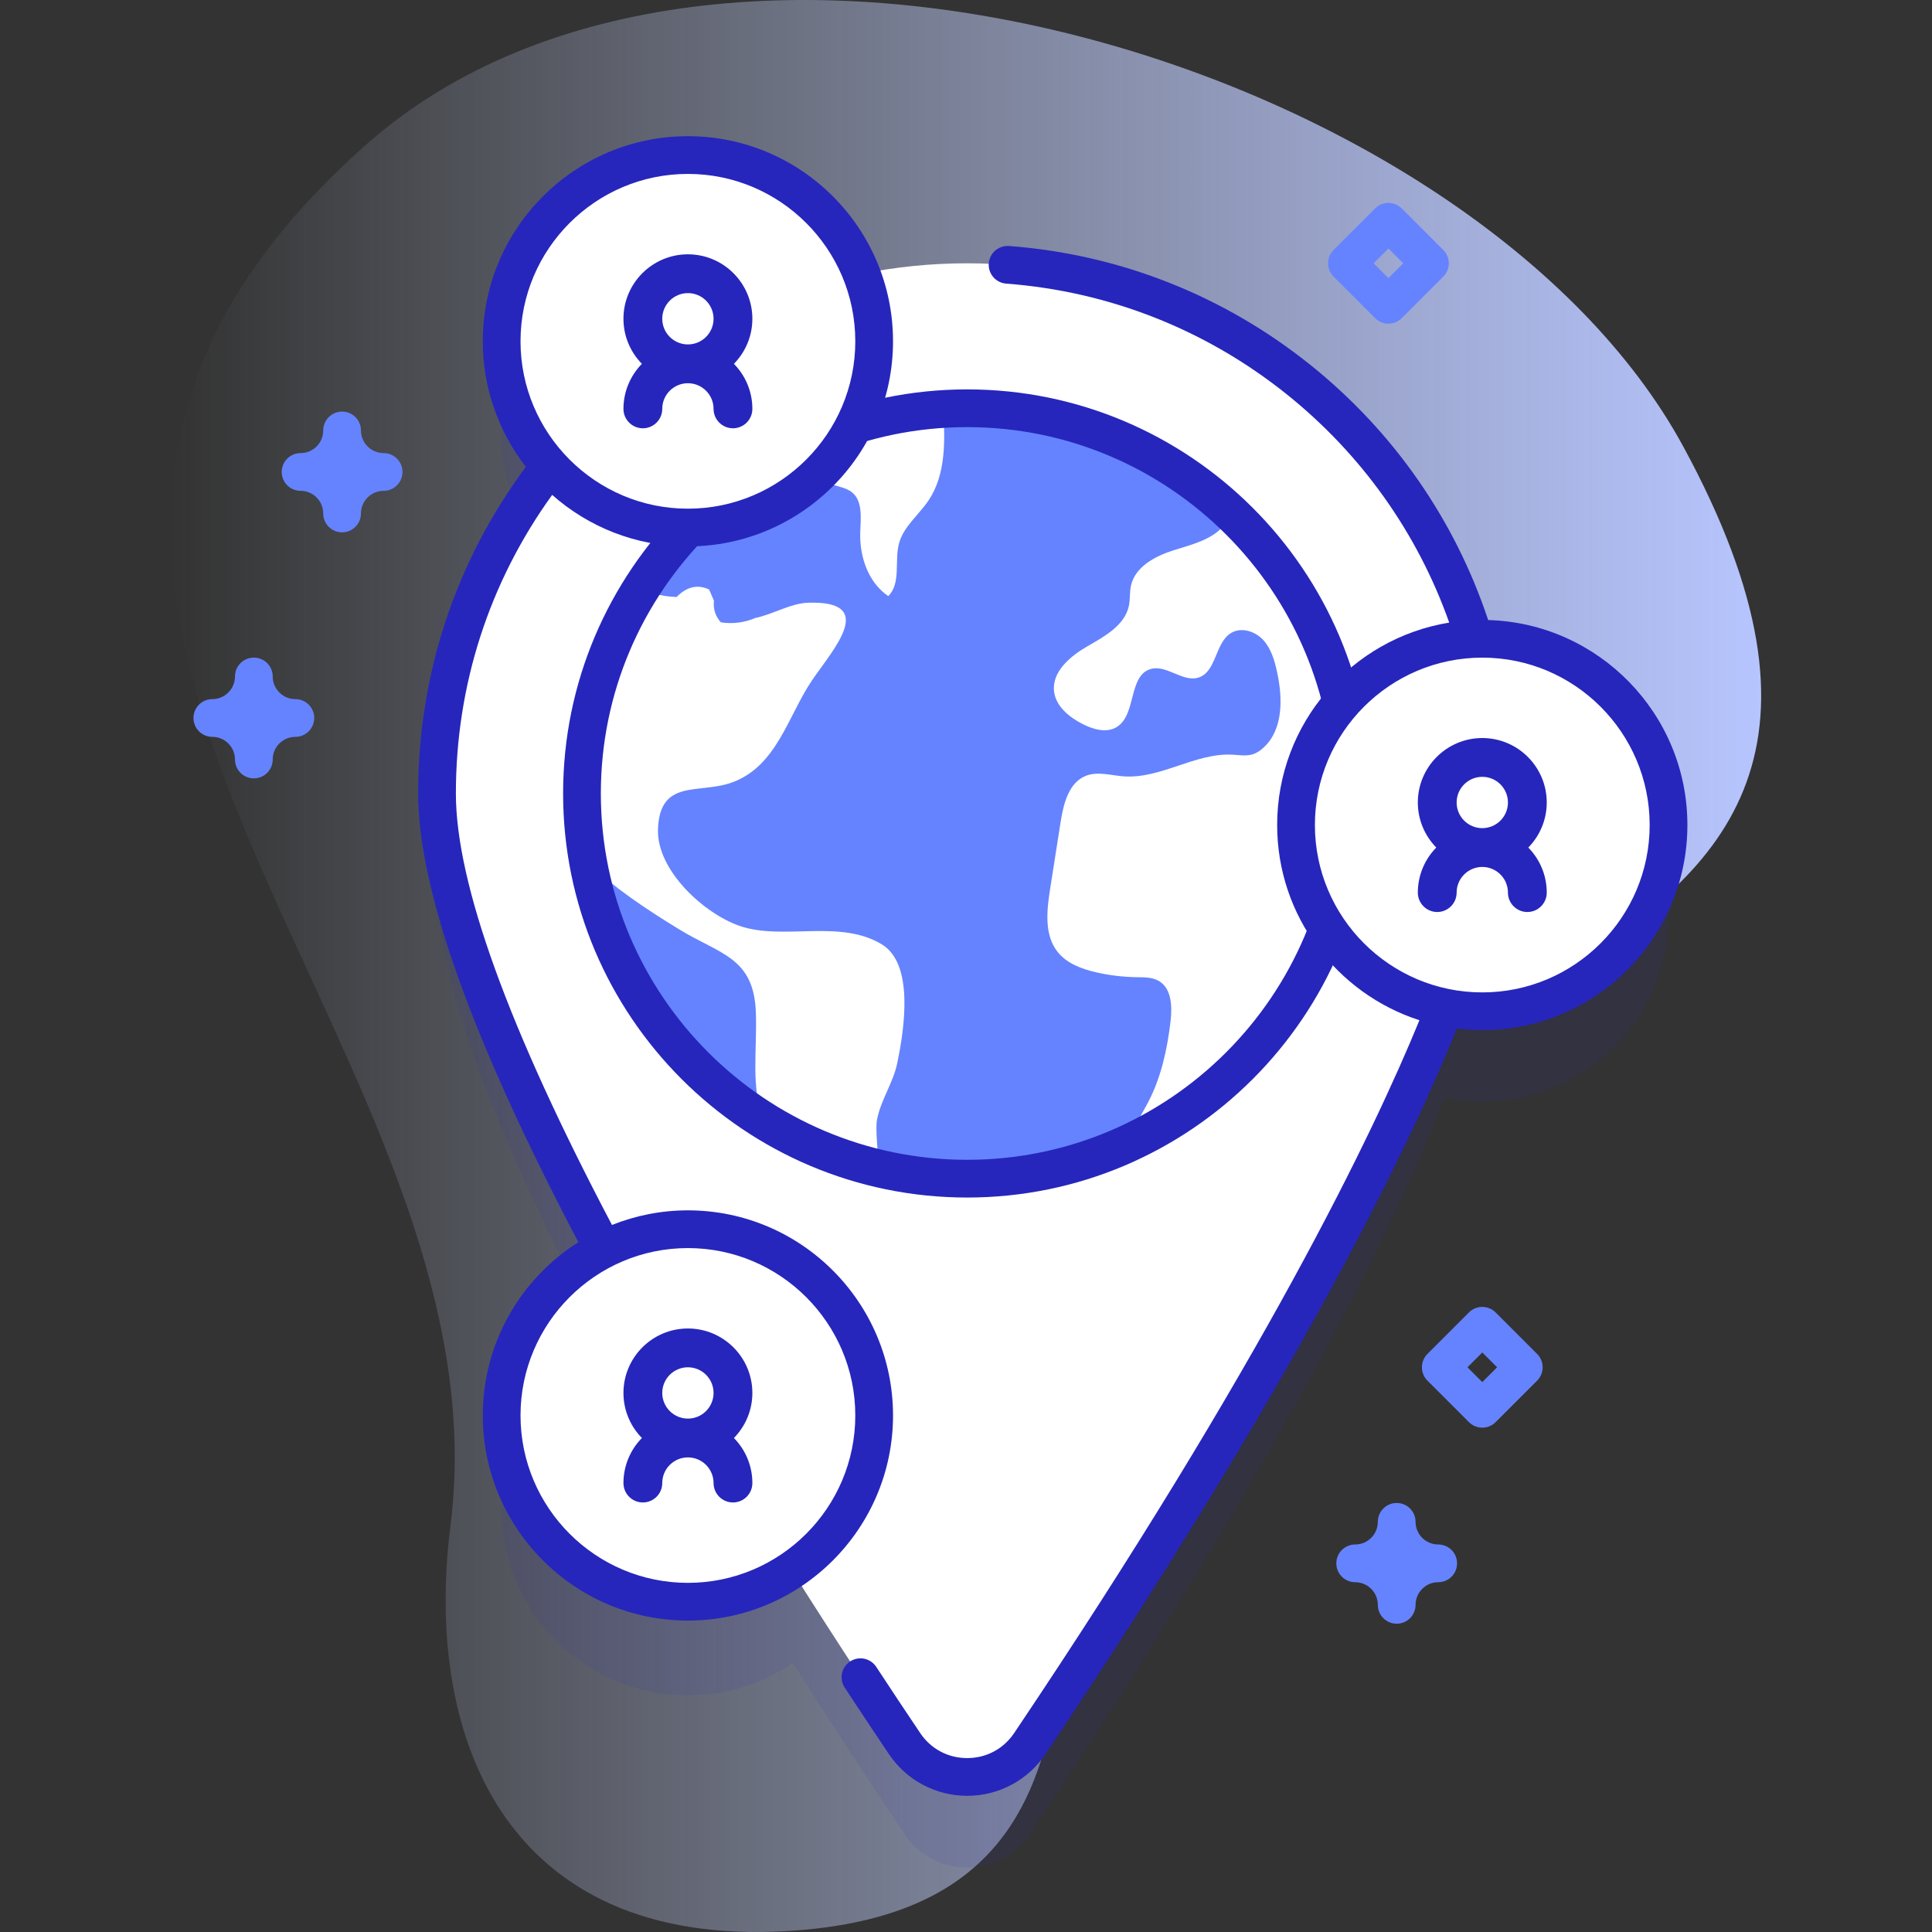
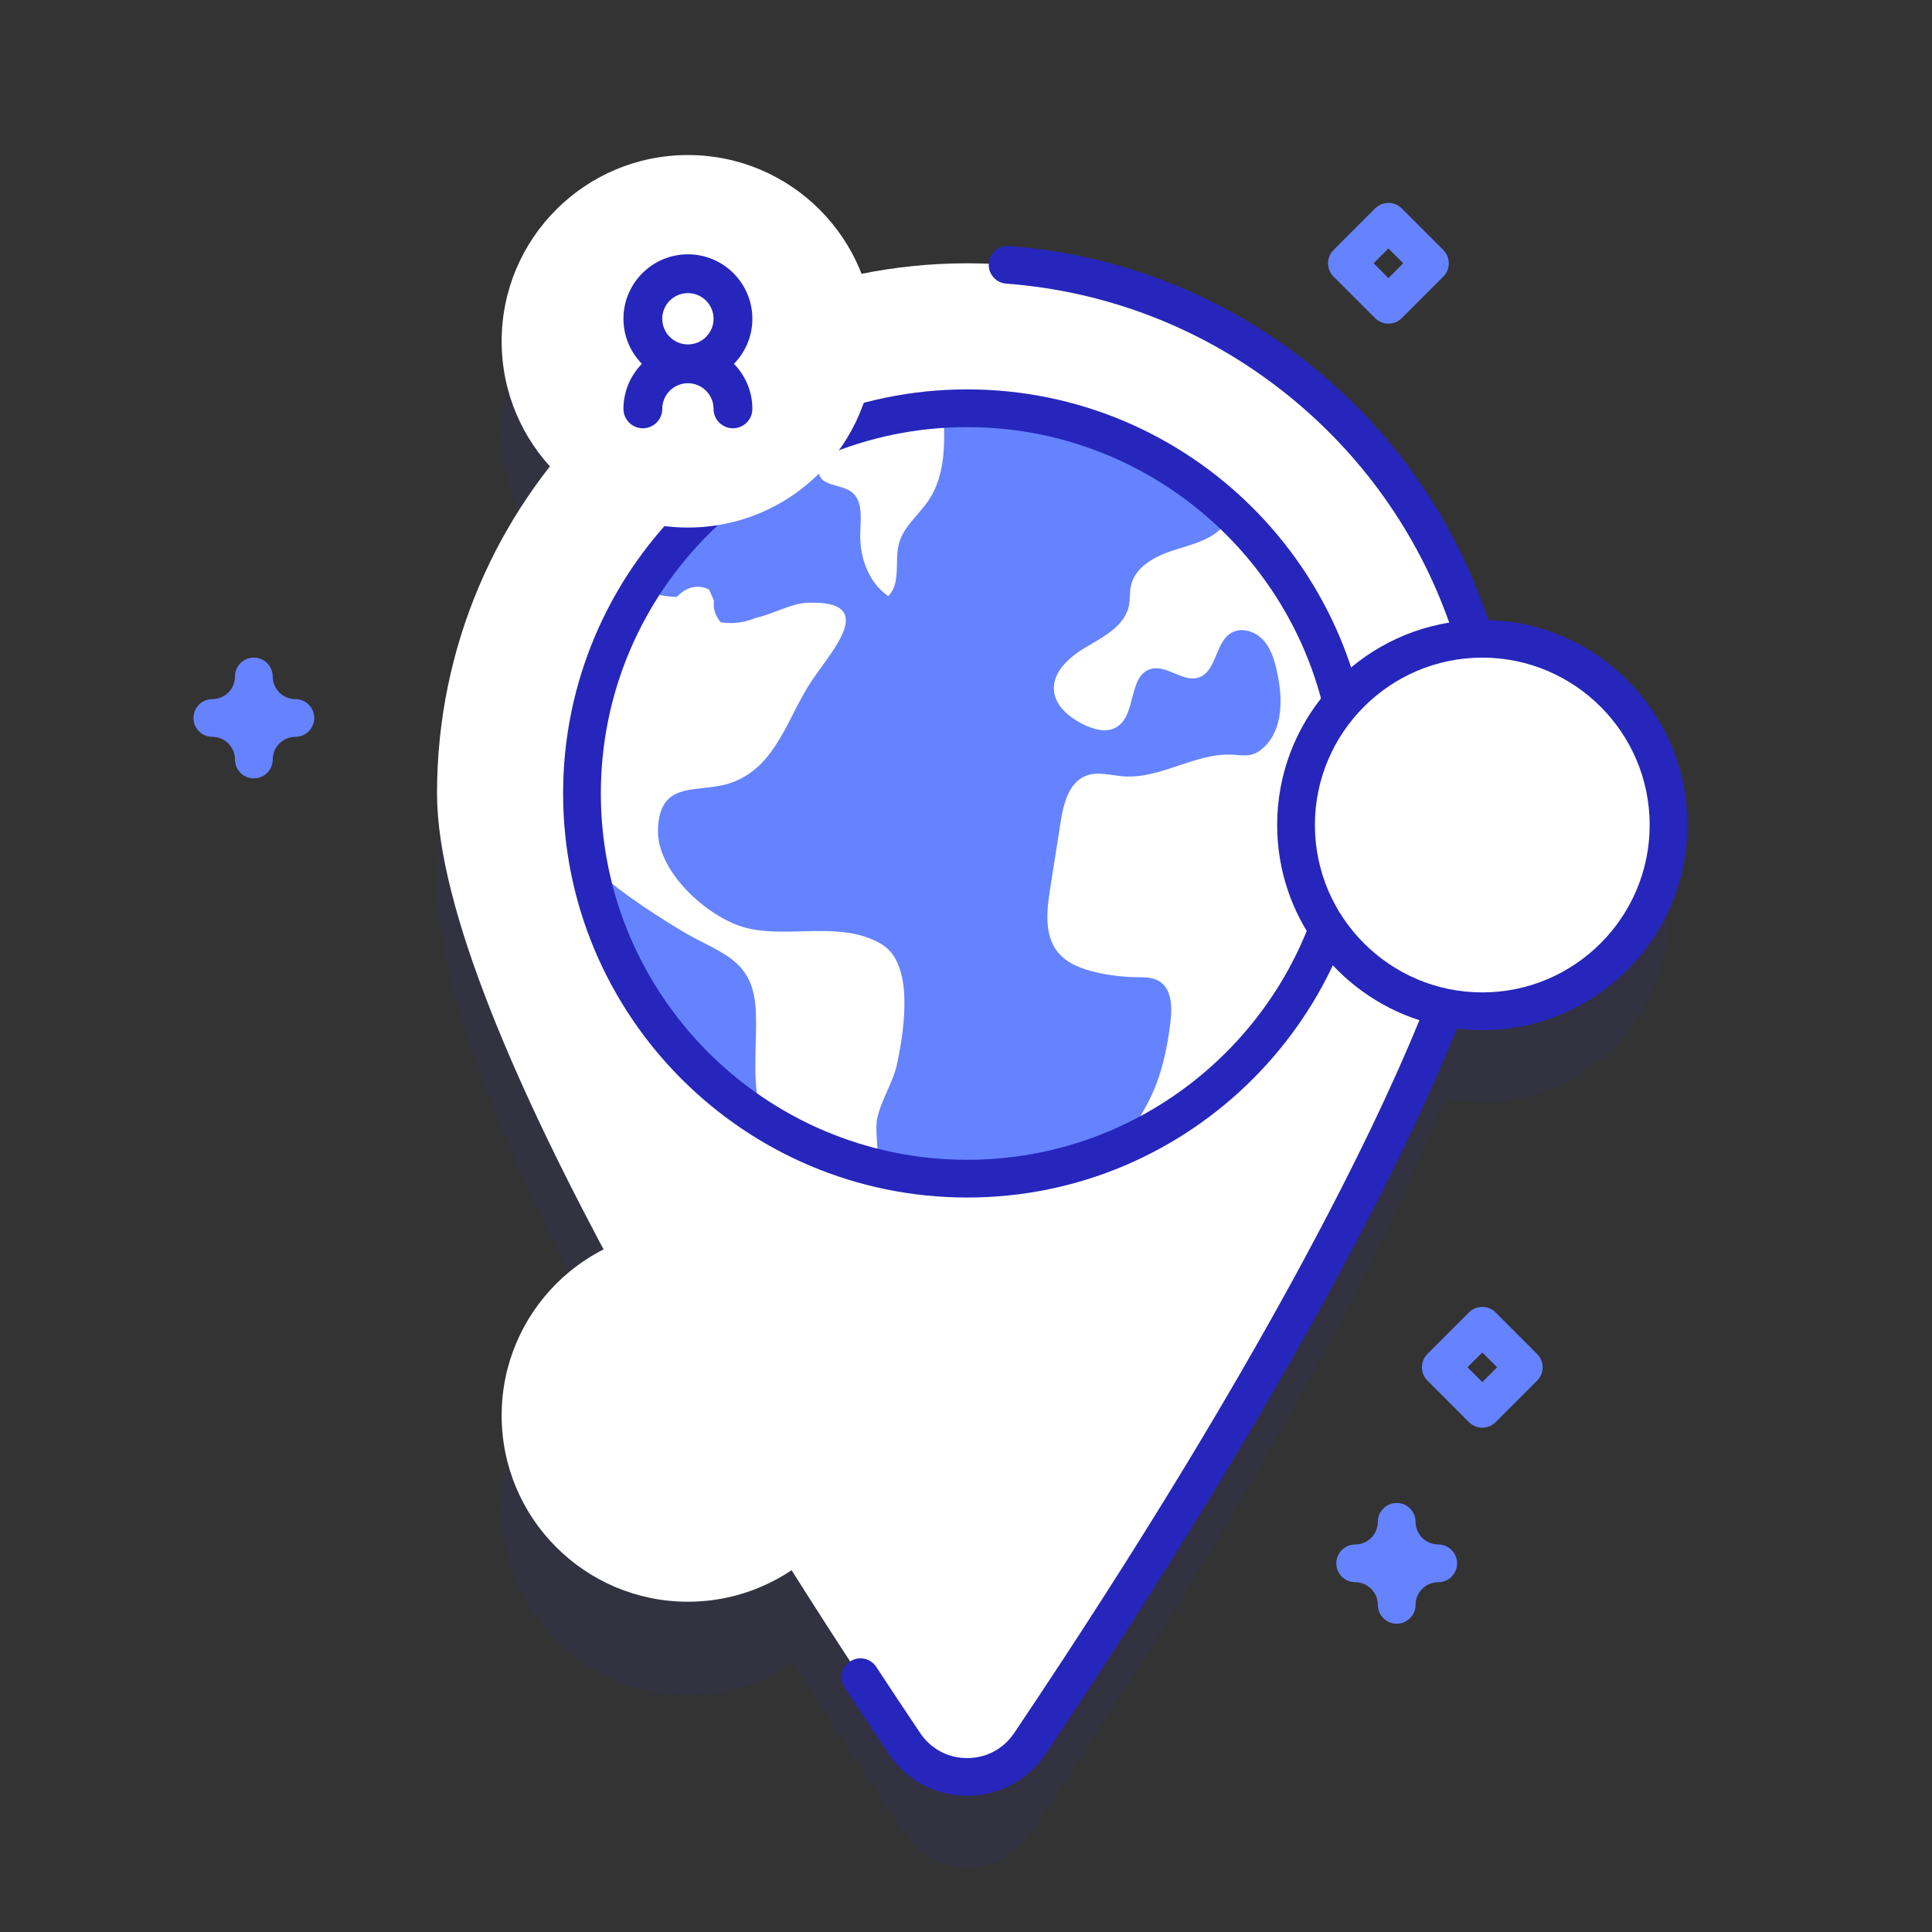
<svg xmlns="http://www.w3.org/2000/svg" id="Capa_1" enable-background="new 0 0 512 512" height="512" viewBox="0 0 512 512" width="512">
  <rect x="0" y="0" width="512" height="512" fill="#333333" stroke="none" />
  <linearGradient id="SVGID_1_" gradientTransform="matrix(1 0 0 -1 0 514)" gradientUnits="userSpaceOnUse" x1="45.273" x2="466.727" y1="258" y2="258">
    <stop offset="0" stop-color="#d2deff" stop-opacity="0" />
    <stop offset="1" stop-color="#b7c5ff" />
  </linearGradient>
  <g>
-     <path d="m97.145 38.232c-135.328 119.538 38.831 235.409 22.243 366.028-7.375 58.072 16.054 113.588 92.705 107.244 93.413-7.732 59.504-97.209 79.066-156.778 33.66-102.501 240.73-78.56 154.895-236.448-54.778-100.758-255.767-162.321-348.909-80.046z" fill="url(#SVGID_1_)" />
    <g enable-background="new" opacity=".1">
      <path d="m392.82 193.279c-.696 0-1.386.024-2.075.053-17.528-57.623-71.08-99.556-134.432-99.556-9.697 0-19.165.982-28.309 2.853-7.358-18.013-25.043-30.711-45.703-30.711-27.26 0-49.359 22.099-49.359 49.359 0 12.574 4.71 24.044 12.451 32.759-18.536 23.806-29.581 53.731-29.581 86.239 0 29.11 19.778 75.223 44.489 121.484-16.215 8.09-27.359 24.831-27.359 44.184 0 27.26 22.099 49.359 49.359 49.359 10.331 0 19.917-3.179 27.844-8.605 11.244 17.811 21.554 33.452 29.563 45.366 7.931 11.798 25.278 11.798 33.209 0 27.965-41.597 83.944-128.566 109.981-195.064 3.205.654 6.523.998 9.921.998 27.26 0 49.359-22.099 49.359-49.359s-22.097-49.359-49.358-49.359z" fill="#2626bc" />
    </g>
    <g>
      <path d="m396.814 210.276c0 60.96-86.714 196.481-123.896 251.788-7.931 11.798-25.278 11.798-33.209 0-37.181-55.307-123.895-190.828-123.895-251.788 0-77.596 62.904-140.5 140.5-140.5s140.5 62.904 140.5 140.5z" fill="#fff" />
    </g>
    <g>
      <circle cx="256.313" cy="210.276" fill="#6583fe" r="102.083" />
    </g>
    <g>
      <path d="m232.452 296.529c-.595 2.866.35 8.833.36 13.108-10.942-2.579-21.199-6.912-30.465-12.696-3.419-9.021-1.697-18.046-2.031-28.502-.475-14.752-9.396-15.473-20.286-22.123-9.078-5.549-17.415-11.156-24.138-17.608-1.091-5.977-1.66-12.137-1.66-18.432 0-20.374 5.967-39.35 16.256-55.282 1.79 2.302 4.406 3.022 8.812 3.221 2.72-2.751 5.591-3.414 8.619-1.989.428.987.856 1.973 1.284 2.96-.24 2.192.371 4.103 1.827 5.737 3.153.48 6.207.094 9.167-1.159 4.458-.903 9.376-3.889 13.933-4.035 18.563-.59 6.734 12.252 1.117 20.489-6.416 9.417-9.302 22.755-21.189 27.124-8.692 3.195-19.284-1.164-19.685 12.528-.318 10.801 12.205 22.264 21.648 25.511 11.557 3.967 26.43-1.916 37.664 4.881 8.441 5.105 6.139 21.8 4.056 31.65-1.066 5.033-4.219 9.444-5.289 14.617z" fill="#fff" />
    </g>
    <g>
      <path d="m246.056 132.646c-2.568 3.811-6.546 6.833-7.778 11.255-1.315 4.714.579 10.607-2.871 14.074-5.34-3.612-7.663-10.514-7.434-16.95.141-3.816.715-8.425-2.36-10.691-2.725-2.01-7.627-1.441-8.582-4.693-.407-1.388.214-2.944-.271-4.307-.527-1.498-2.161-2.239-3.362-3.278-.104-.089-.204-.188-.298-.292 11.317-5.293 23.762-8.572 36.875-9.376.471 8.341.748 17.336-3.919 24.258z" fill="#fff" />
    </g>
    <g>
      <path d="m358.395 210.276c0 41.287-24.509 76.847-59.766 92.925 1.31-3.9 3.852-7.616 5.768-11.344 3.367-6.551 4.949-13.88 5.81-21.194.459-3.905.308-8.692-3.08-10.686-1.765-1.039-3.931-.981-5.977-1.013-3.618-.057-7.225-.496-10.748-1.31-3.779-.877-7.669-2.318-10.096-5.351-3.623-4.531-2.908-11.025-2.01-16.757.924-5.888 1.848-11.772 2.772-17.66.757-4.839 2.145-10.508 6.713-12.294 3.127-1.222 6.614-.099 9.965.151 9.85.726 19.001-6.269 28.862-5.747 1.728.094 3.492.412 5.158-.042 1.195-.329 2.26-1.044 3.163-1.895 5.184-4.85 5.011-13.087 3.498-20.025-.663-3.043-1.577-6.175-3.691-8.462-2.12-2.292-5.763-3.44-8.446-1.848-4.312 2.558-3.858 10.237-8.619 11.818-4.202 1.389-8.546-3.513-12.779-2.229-5.909 1.785-3.685 12.127-8.942 15.358-2.725 1.67-6.275.626-9.114-.83-3.529-1.817-7.037-4.672-7.496-8.608-.611-5.252 4.317-9.36 8.9-11.996s9.903-5.575 10.942-10.754c.35-1.723.157-3.518.527-5.236 1.065-4.996 6.327-7.825 11.192-9.381s10.273-2.751 13.52-6.697c.783-.95 1.399-2.02 2.005-3.096 19.686 18.618 31.969 44.975 31.969 74.203z" fill="#fff" />
    </g>
    <g>
      <path d="m256.313 317.359c-59.046 0-107.083-48.037-107.083-107.083s48.037-107.083 107.083-107.083 107.083 48.037 107.083 107.083-48.037 107.083-107.083 107.083zm0-204.166c-53.532 0-97.083 43.551-97.083 97.083s43.551 97.083 97.083 97.083 97.083-43.552 97.083-97.083-43.551-97.083-97.083-97.083z" fill="#2626bc" />
    </g>
    <g>
      <circle cx="392.821" cy="218.638" fill="#fff" r="49.359" />
    </g>
    <g>
-       <path d="m409.903 212.668c0-9.419-7.663-17.082-17.082-17.082s-17.082 7.663-17.082 17.082c0 4.645 1.869 8.858 4.889 11.941-3.019 3.082-4.889 7.296-4.889 11.941 0 2.839 2.302 5.141 5.141 5.141s5.141-2.302 5.141-5.141c0-3.749 3.051-6.8 6.8-6.8s6.8 3.05 6.8 6.8c0 2.839 2.302 5.141 5.141 5.141s5.141-2.302 5.141-5.141c0-4.645-1.869-8.858-4.889-11.941 3.019-3.083 4.889-7.296 4.889-11.941zm-17.082-6.8c3.749 0 6.8 3.051 6.8 6.8s-3.051 6.8-6.8 6.8-6.8-3.051-6.8-6.8 3.05-6.8 6.8-6.8z" fill="#2626bc" />
-     </g>
+       </g>
    <g>
      <circle cx="182.302" cy="375.114" fill="#fff" r="49.359" />
    </g>
    <g>
-       <path d="m199.384 369.144c0-9.419-7.663-17.082-17.082-17.082s-17.082 7.663-17.082 17.082c0 4.645 1.869 8.858 4.889 11.941-3.019 3.082-4.889 7.296-4.889 11.941 0 2.839 2.302 5.141 5.141 5.141s5.141-2.302 5.141-5.141c0-3.749 3.05-6.8 6.8-6.8 3.749 0 6.8 3.051 6.8 6.8 0 2.839 2.302 5.141 5.141 5.141s5.141-2.302 5.141-5.141c0-4.645-1.869-8.858-4.889-11.941 3.019-3.083 4.889-7.296 4.889-11.941zm-17.082-6.8c3.749 0 6.8 3.05 6.8 6.8 0 3.749-3.051 6.8-6.8 6.8s-6.8-3.051-6.8-6.8c0-3.75 3.05-6.8 6.8-6.8z" fill="#2626bc" />
-     </g>
+       </g>
    <g>
      <circle cx="182.302" cy="90.447" fill="#fff" r="49.359" />
    </g>
    <g>
      <path d="m199.384 84.477c0-9.419-7.663-17.082-17.082-17.082s-17.082 7.663-17.082 17.082c0 4.646 1.869 8.858 4.889 11.941-3.019 3.082-4.889 7.295-4.889 11.941 0 2.839 2.302 5.141 5.141 5.141s5.141-2.302 5.141-5.141c0-3.749 3.05-6.8 6.8-6.8 3.749 0 6.8 3.05 6.8 6.8 0 2.839 2.302 5.141 5.141 5.141s5.141-2.302 5.141-5.141c0-4.645-1.869-8.858-4.889-11.941 3.019-3.082 4.889-7.295 4.889-11.941zm-17.082-6.8c3.749 0 6.8 3.05 6.8 6.8 0 3.749-3.051 6.8-6.8 6.8s-6.8-3.051-6.8-6.8 3.05-6.8 6.8-6.8z" fill="#2626bc" />
    </g>
    <g>
-       <path d="m90.659 141.075c-2.761 0-5-2.238-5-5 0-3.309-2.691-6-6-6-2.761 0-5-2.238-5-5s2.239-5 5-5c3.309 0 6-2.691 6-6 0-2.762 2.239-5 5-5s5 2.238 5 5c0 3.309 2.691 6 6 6 2.761 0 5 2.238 5 5s-2.239 5-5 5c-3.309 0-6 2.691-6 6 0 2.762-2.239 5-5 5z" fill="#6583fe" />
-     </g>
+       </g>
    <g>
      <path d="m370.139 430.303c-2.762 0-5-2.238-5-5 0-3.309-2.691-6-6-6-2.762 0-5-2.238-5-5s2.238-5 5-5c3.309 0 6-2.691 6-6 0-2.762 2.238-5 5-5s5 2.238 5 5c0 3.309 2.691 6 6 6 2.762 0 5 2.238 5 5s-2.238 5-5 5c-3.309 0-6 2.691-6 6 0 2.761-2.239 5-5 5z" fill="#6583fe" />
    </g>
    <g>
      <path d="m67.274 206.275c-2.761 0-5-2.238-5-5 0-3.309-2.691-6-6-6-2.761 0-5-2.238-5-5s2.239-5 5-5c3.309 0 6-2.691 6-6 0-2.762 2.239-5 5-5s5 2.238 5 5c0 3.309 2.691 6 6 6 2.761 0 5 2.238 5 5s-2.239 5-5 5c-3.309 0-6 2.691-6 6 0 2.762-2.239 5-5 5z" fill="#6583fe" />
    </g>
    <g>
      <path d="m392.82 378.344c-1.279 0-2.56-.488-3.535-1.465l-11-11c-1.953-1.952-1.953-5.118 0-7.07l11-11c1.951-1.953 5.119-1.953 7.07 0l11 11c1.953 1.952 1.953 5.118 0 7.07l-11 11c-.975.976-2.255 1.465-3.535 1.465zm-3.928-16 3.929 3.929 3.929-3.929-3.929-3.929z" fill="#6583fe" />
    </g>
    <g>
      <path d="m367.949 85.775c-1.279 0-2.56-.488-3.535-1.465l-11-11c-1.953-1.952-1.953-5.118 0-7.07l11-11c1.951-1.953 5.119-1.953 7.07 0l11 11c1.953 1.952 1.953 5.118 0 7.07l-11 11c-.975.977-2.255 1.465-3.535 1.465zm-3.928-16 3.929 3.929 3.929-3.929-3.929-3.929z" fill="#6583fe" />
    </g>
    <g>
-       <path d="m235.56 464.852c4.655 6.925 12.413 11.06 20.753 11.06s16.099-4.135 20.754-11.06c29.567-43.98 82.597-126.82 109.004-192.289 2.213.276 4.462.434 6.749.434 29.974 0 54.359-24.385 54.359-54.358 0-29.45-23.546-53.489-52.799-54.32-8.856-26.634-25.12-50.001-47.174-67.666-22.941-18.376-50.538-29.255-79.807-31.462-2.752-.181-5.154 1.856-5.362 4.61-.207 2.754 1.856 5.154 4.61 5.362 27.25 2.054 52.945 12.184 74.307 29.294 19.859 15.906 34.688 36.764 43.103 60.538-25.82 4.204-45.596 26.653-45.596 53.643 0 24.164 15.853 44.686 37.701 51.737-12.232 29.88-41.54 90.939-107.394 188.897-2.836 4.219-7.376 6.639-12.456 6.639-5.079 0-9.619-2.42-12.455-6.639-3.867-5.752-7.785-11.651-11.644-17.533-1.516-2.309-4.615-2.953-6.924-1.438s-2.952 4.615-1.437 6.924c3.881 5.915 7.82 11.845 11.708 17.627zm112.902-246.213c0-24.46 19.899-44.359 44.358-44.359 24.46 0 44.359 19.899 44.359 44.359 0 24.459-19.899 44.358-44.359 44.358-24.459 0-44.358-19.899-44.358-44.358z" fill="#2626bc" />
+       <path d="m235.56 464.852c4.655 6.925 12.413 11.06 20.753 11.06s16.099-4.135 20.754-11.06c29.567-43.98 82.597-126.82 109.004-192.289 2.213.276 4.462.434 6.749.434 29.974 0 54.359-24.385 54.359-54.358 0-29.45-23.546-53.489-52.799-54.32-8.856-26.634-25.12-50.001-47.174-67.666-22.941-18.376-50.538-29.255-79.807-31.462-2.752-.181-5.154 1.856-5.362 4.61-.207 2.754 1.856 5.154 4.61 5.362 27.25 2.054 52.945 12.184 74.307 29.294 19.859 15.906 34.688 36.764 43.103 60.538-25.82 4.204-45.596 26.653-45.596 53.643 0 24.164 15.853 44.686 37.701 51.737-12.232 29.88-41.54 90.939-107.394 188.897-2.836 4.219-7.376 6.639-12.456 6.639-5.079 0-9.619-2.42-12.455-6.639-3.867-5.752-7.785-11.651-11.644-17.533-1.516-2.309-4.615-2.953-6.924-1.438s-2.952 4.615-1.437 6.924zm112.902-246.213c0-24.46 19.899-44.359 44.358-44.359 24.46 0 44.359 19.899 44.359 44.359 0 24.459-19.899 44.358-44.359 44.358-24.459 0-44.358-19.899-44.358-44.358z" fill="#2626bc" />
    </g>
    <g>
-       <path d="m127.943 375.114c0 29.974 24.385 54.359 54.359 54.359s54.359-24.386 54.359-54.359c0-29.974-24.385-54.359-54.359-54.359-7.107 0-13.893 1.385-20.121 3.876-27.445-52.097-41.368-90.569-41.368-114.356 0-28.722 8.824-55.988 25.517-79.123 9.592 8.487 22.187 13.654 35.971 13.654 29.974 0 54.359-24.386 54.359-54.359 0-29.974-24.385-54.358-54.359-54.358s-54.359 24.385-54.359 54.358c0 12.526 4.27 24.066 11.415 33.269-18.678 25.18-28.544 55.061-28.544 86.559 0 25.402 14.292 65.404 42.465 118.911-15.21 9.647-25.335 26.622-25.335 45.928zm54.359-329.025c24.459 0 44.359 19.899 44.359 44.358 0 24.46-19.899 44.359-44.359 44.359-24.459 0-44.359-19.899-44.359-44.359 0-24.459 19.899-44.358 44.359-44.358zm0 284.666c24.459 0 44.359 19.899 44.359 44.359s-19.899 44.359-44.359 44.359c-24.459 0-44.359-19.899-44.359-44.359s19.899-44.359 44.359-44.359z" fill="#2626bc" />
-     </g>
+       </g>
  </g>
</svg>